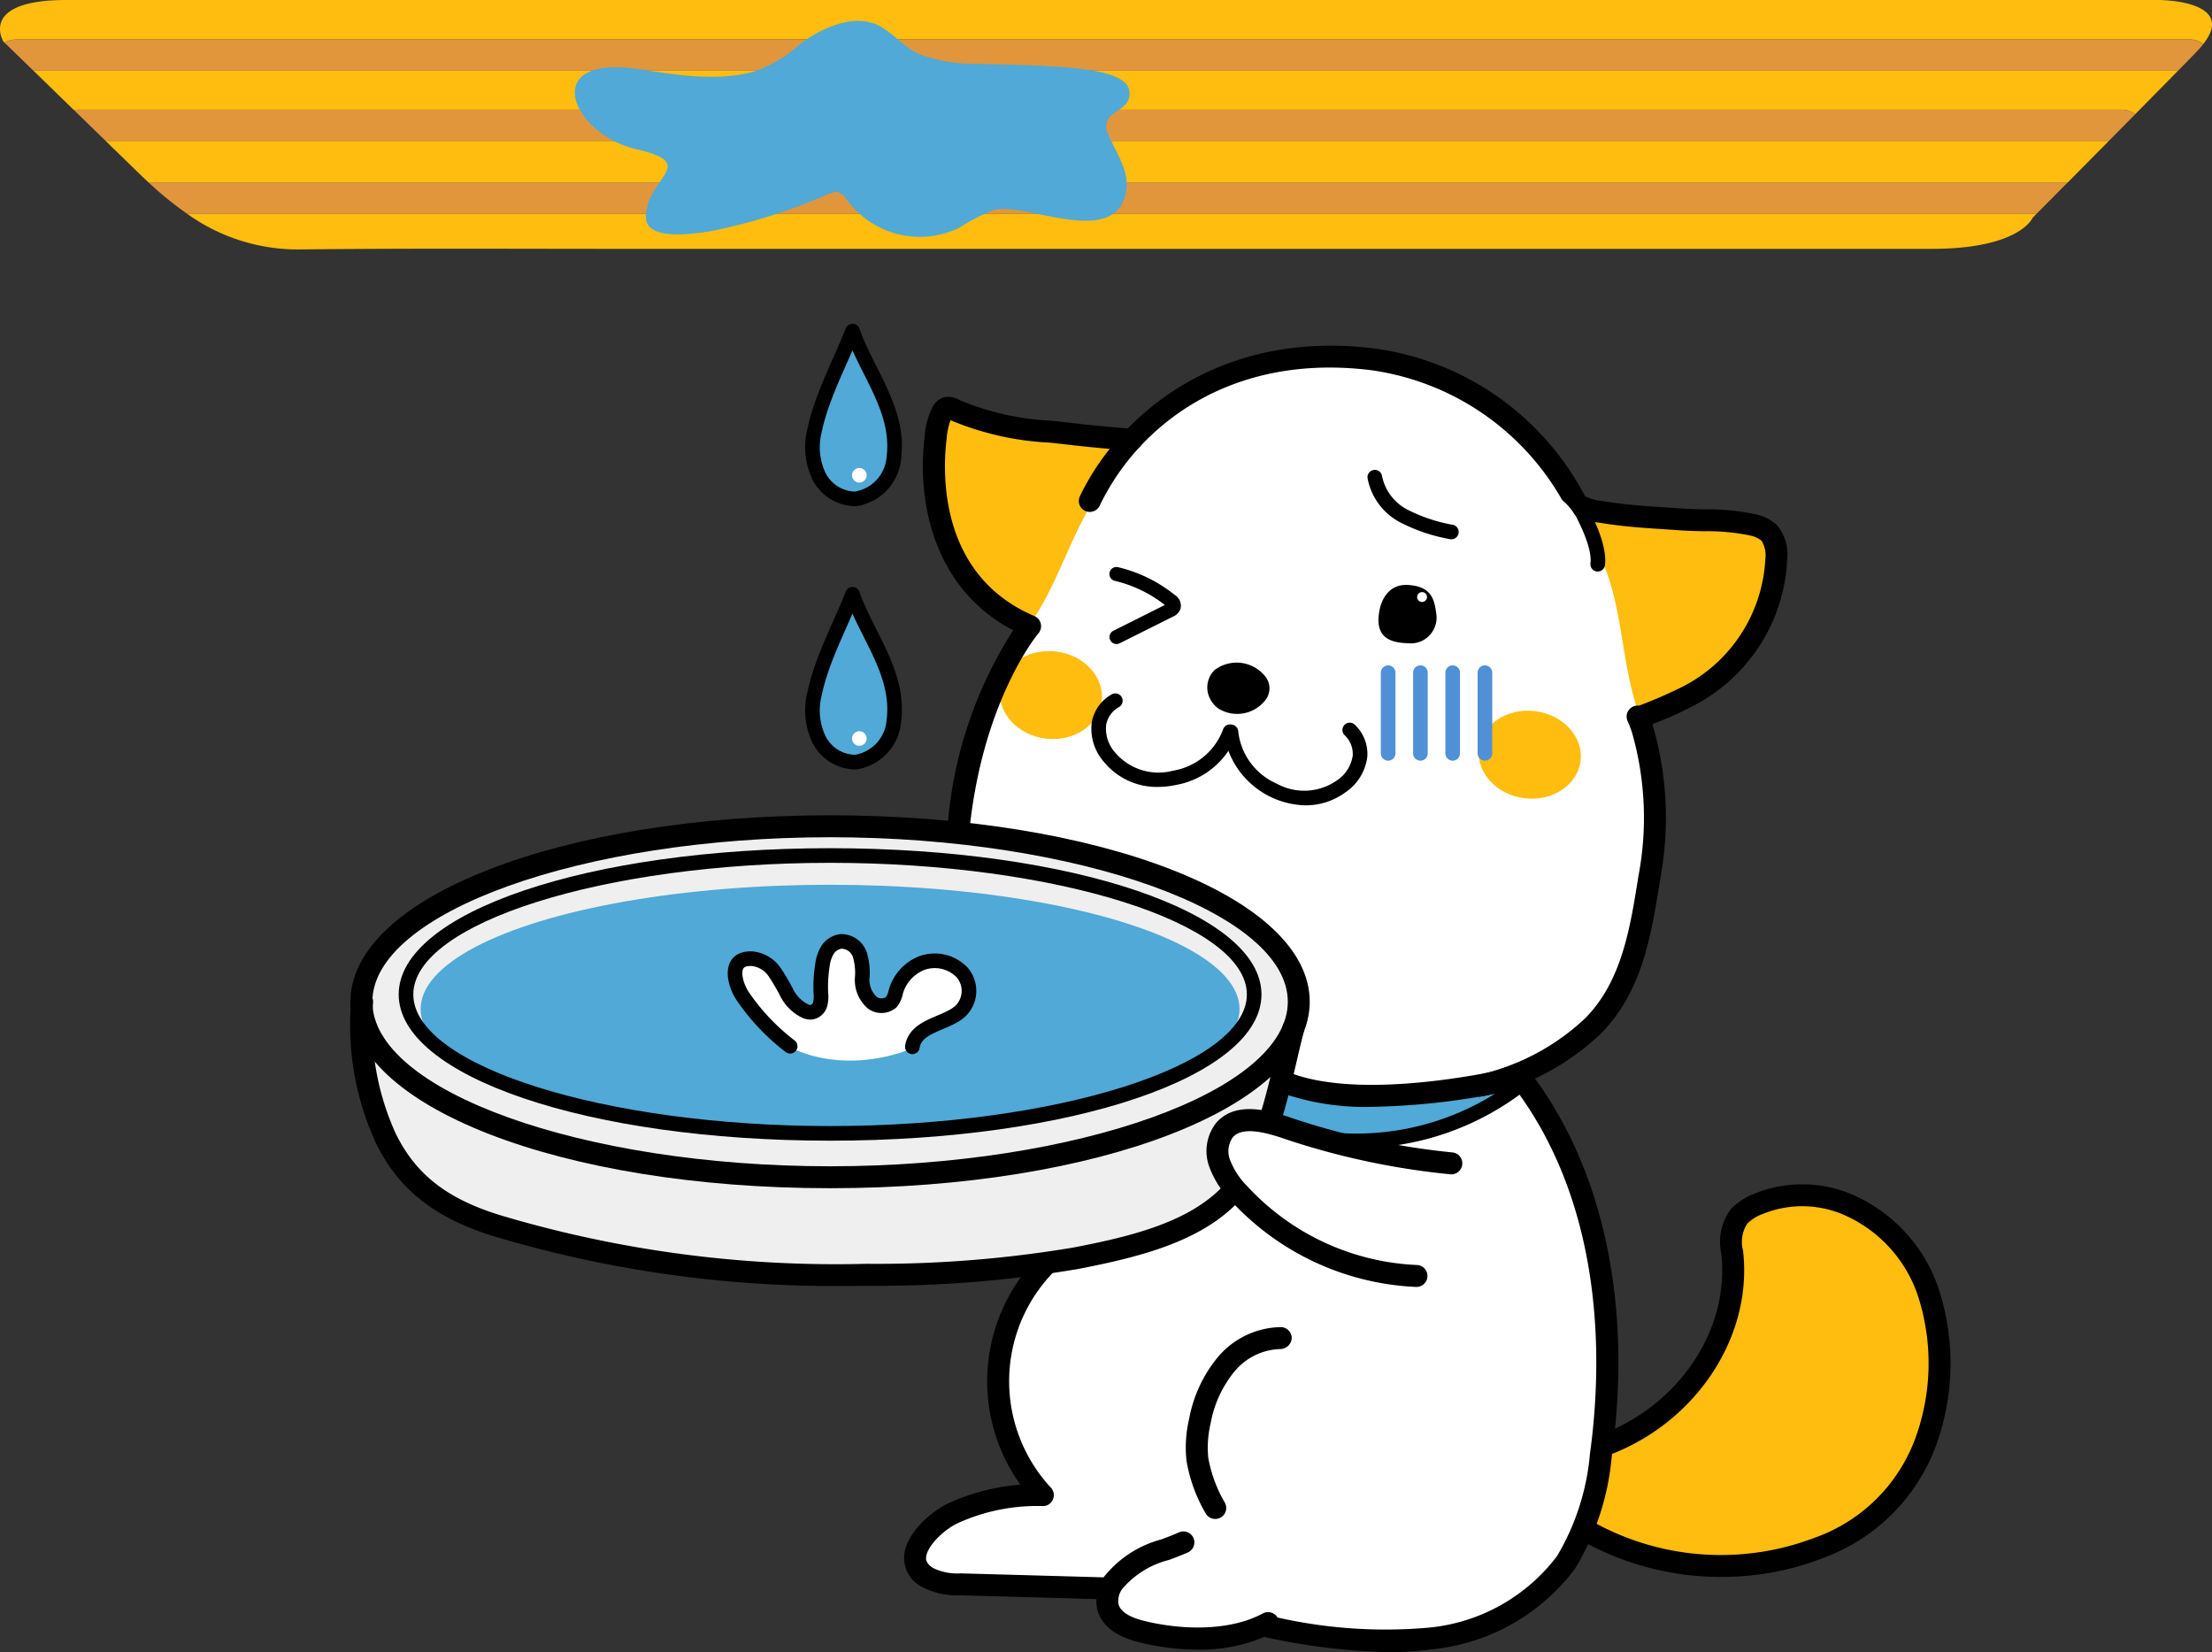
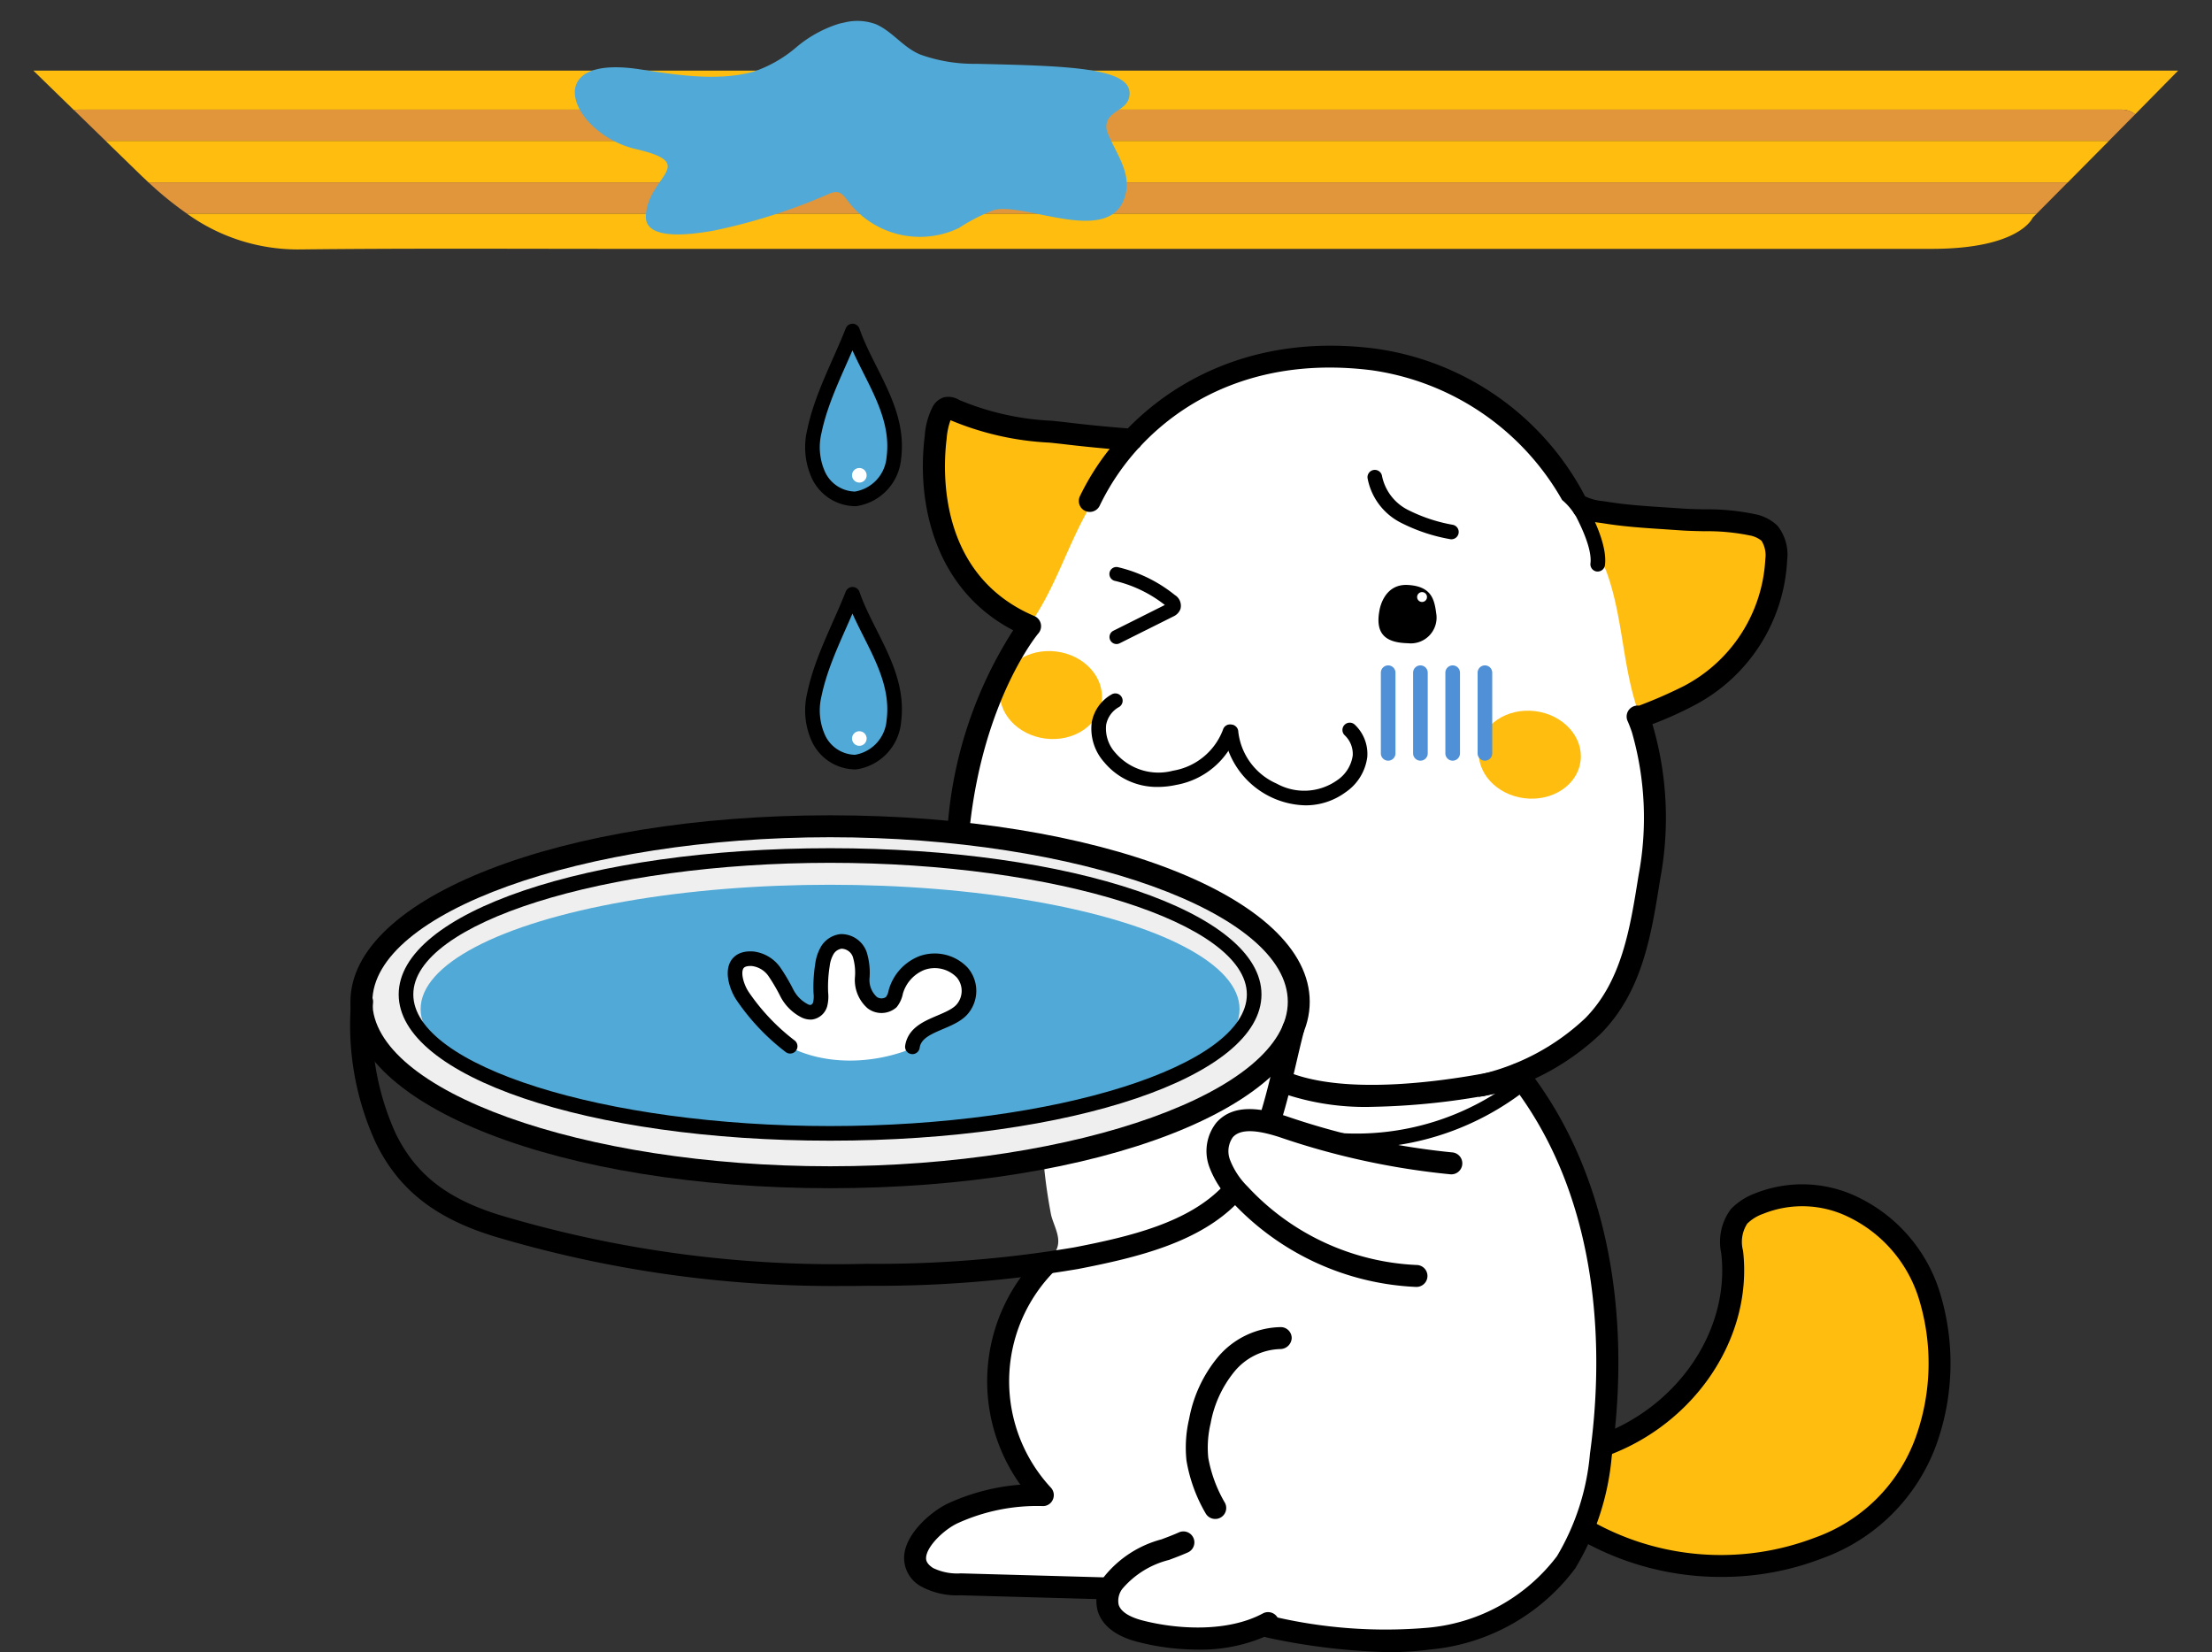
<svg xmlns="http://www.w3.org/2000/svg" id="レイヤー_1" data-name="レイヤー 1" viewBox="0 0 151.264 112.976">
  <rect x="0" y="0" width="151.264" height="112.976" fill="#333333" stroke="none" />
  <defs>
    <style>.cls-1{fill:#fff;}.cls-2{fill:#ffbd0f;}.cls-3{fill:#e1963b;}.cls-4{fill:#5090d6;}.cls-5{fill:#50a9d6;}.cls-6{fill:#efefef;}.cls-7,.cls-8{fill:none;stroke:#000;}.cls-7{stroke-linecap:round;stroke-linejoin:round;}.cls-8{stroke-miterlimit:10;}</style>
  </defs>
  <path class="cls-1" d="M120.956,37.485a3.376,3.376,0,0,0-2.269-1.249,51.229,51.229,0,0,0-8.3-1.224,3.512,3.512,0,0,1-1.924-.492,3.742,3.742,0,0,1-.853-1.087,19.166,19.166,0,0,0-12.139-8.481,20.914,20.914,0,0,0-14.684,2.366,25.358,25.358,0,0,1-4.054,2.2c-3.7,1.3-7.71-.222-11.48-1.3-.378-.108-.84-.192-1.117.087a1.133,1.133,0,0,0-.2.864,27.3,27.3,0,0,0,1.16,8.13,10.686,10.686,0,0,0,2.472,3.994c1.071,1.06,2.49,1.237,1.963,2.893-1.156,3.628-3.158,6.755-3.824,10.6a18.443,18.443,0,0,0-.084,5.871,5.648,5.648,0,0,1-1.206-.975,4.6,4.6,0,0,0-1.025-1.018,2.035,2.035,0,0,0-2.647,1.114,4.943,4.943,0,0,0-.061,3.168,19.957,19.957,0,0,0,4.559,8.783L59.8,71.2c-1.032-.1-2.246-.126-2.9.678a2.328,2.328,0,0,0-.059,2.46c.816,1.634,2.608,2.515,4.328,3.129a31.336,31.336,0,0,0,10.182,1.817,36.283,36.283,0,0,0,.528,3.8c.2.807.782,1.652.308,2.476a6.154,6.154,0,0,1-1.514,1.427,8.6,8.6,0,0,0-2.512,5.368c-.532,3.463-.043,7.337,2.4,9.847L65.241,104a5.1,5.1,0,0,0-2.362,1.312,1.754,1.754,0,0,0,.039,2.443,2.552,2.552,0,0,0,1.57.343l8.251,0a4.785,4.785,0,0,1,2.219.355,1.641,1.641,0,0,1,.925,1.862,11.683,11.683,0,0,0,8.524,1.279,19.323,19.323,0,0,1,2.1-.485,11.37,11.37,0,0,1,3.467.327c4.821.92,10.219,1.2,14.219-1.64a13.913,13.913,0,0,0,5.186-8.749,35.631,35.631,0,0,0,.106-10.38c-.4-4.127-.975-8.308-2.672-12.092a26.54,26.54,0,0,0-3.329-5.414,11.8,11.8,0,0,0,2.945-1.073,10.575,10.575,0,0,0,4.372-5.239,31.527,31.527,0,0,0,1.738-6.715,19.79,19.79,0,0,0,.4-7.392c-.331-1.65-.956-3.7.351-4.756a4.8,4.8,0,0,1,1.71-.7,9.045,9.045,0,0,0,6.268-8.247A2.9,2.9,0,0,0,120.956,37.485Z" />
  <path class="cls-2" d="M5.06,7.533A1.611,1.611,0,0,1,5.35,7.5H145.088a1.436,1.436,0,0,1,.918.316c1.04-1.052,2.056-2.084,2.943-2.989H2.28Z" />
  <path class="cls-2" d="M20.551,17.056c7.251-.081,14.522-.039,21.785-.039H132.1c6.033,0,6.9-2.128,6.9-2.128l.286-.287H12.774A12.989,12.989,0,0,0,20.551,17.056Z" />
-   <path class="cls-2" d="M149.76,2.7a1.438,1.438,0,0,1,.91.309C153.025,0,147.62,0,147.62,0H4.538C-1.5,0,.228,2.836.228,2.836l.087.085A1.464,1.464,0,0,1,1.09,2.7Z" />
  <path class="cls-2" d="M9.709,12.053c.149.143.3.283.449.422H141.4c.827-.833,1.8-1.815,2.818-2.844h-137Z" />
-   <path class="cls-3" d="M150.67,3.013a1.438,1.438,0,0,0-.91-.309H1.09a1.464,1.464,0,0,0-.775.217L2.28,4.831H148.949c.458-.468.884-.9,1.256-1.286A6.39,6.39,0,0,0,150.67,3.013Z" />
  <path class="cls-3" d="M145.088,7.5H5.35a1.611,1.611,0,0,0-.29.029l2.158,2.1h137c.59-.6,1.194-1.206,1.79-1.811A1.436,1.436,0,0,0,145.088,7.5Z" />
  <path class="cls-3" d="M12.774,14.6H139.286c.388-.39,1.147-1.154,2.112-2.127H10.158A23.252,23.252,0,0,0,12.774,14.6Z" />
  <ellipse class="cls-2" cx="71.865" cy="47.528" rx="3" ry="3.5" transform="translate(15.82 112.968) rotate(-82.901)" />
  <ellipse class="cls-2" cx="104.612" cy="51.606" rx="3" ry="3.5" transform="translate(40.473 149.038) rotate(-82.901)" />
  <path class="cls-2" d="M77.14,30.328c.015-.016.028-.034.043-.05l-.064-.011a.427.427,0,0,0-.226-.237,1.171,1.171,0,0,0-.577-.061c-.206.014-.411.045-.617.066l-8.547-1.4-2.7-.442c-.8,3.422-.1,7.026,1.049,10.348a5.489,5.489,0,0,0,1.453,2.514A6.9,6.9,0,0,0,68.8,42.119a15.211,15.211,0,0,0,1.3,1c2.232-2.86,3.039-6.607,5.137-9.567C75.542,33.1,77.339,31.159,77.14,30.328Z" />
  <path class="cls-2" d="M121.336,37.836c-.061-.3-.134-.607-.369-.446.026-.289.057-.578.063-.871l-.223-.018c-.023-.24-.528-.333-.74-.368q-1.975-.332-3.968-.554a5.261,5.261,0,0,0-1.189-.039c-.16.018-.348.076-.393.231a.254.254,0,0,0,.037.2l-4.314-.365c-.185-.07-.366-.148-.553-.21a1.085,1.085,0,0,0-.546-.079.409.409,0,0,0-.263.173l-.062-.005c.01.019.018.039.028.058-.38.743.813,3.021,1,3.517,1.231,3.313,1.086,7.07,2.463,10.32a14.407,14.407,0,0,0,1.428-.641,6.441,6.441,0,0,0,1.948-.573,5.371,5.371,0,0,0,1.932-2.048c.364-.572.709-1.162,1.038-1.761a.182.182,0,0,0,.1.079.263.263,0,0,0,.151-.017,1.943,1.943,0,0,0,.959-1.132l.832-1.773a9.658,9.658,0,0,0,.539-1.313A4.87,4.87,0,0,0,121.336,37.836Z" />
  <path class="cls-2" d="M132.613,95.5q-.15.468-.3.936a.566.566,0,0,0,.015.059Z" />
  <path class="cls-2" d="M132.831,93.349a.313.313,0,0,0-.147-.151.339.339,0,0,0-.235.026c-.061.023-.115.059-.174.083a10.008,10.008,0,0,0-.512-4.385,12.089,12.089,0,0,0-1.848-3.136c-1.485-1.913-3.465-3.679-5.87-3.913a11.072,11.072,0,0,0-3.781.512,3.39,3.39,0,0,0-1.894.95,2.912,2.912,0,0,0-.512,1.6c-.181,2.131.311,4.358-.407,6.372a10.425,10.425,0,0,1-2.58,3.605A13.932,13.932,0,0,1,109.4,98.8a5.357,5.357,0,0,1-.019,1.856,15.42,15.42,0,0,1-.55,2.146.463.463,0,0,1-.305.315,14.945,14.945,0,0,1-.595,1.6,3.439,3.439,0,0,0,1.323.853,26.06,26.06,0,0,0,5.28,1.207,12.471,12.471,0,0,0,4.181.167,10.322,10.322,0,0,0,1.546-.443,3.2,3.2,0,0,0,.724-.03l3.606-.532a2.829,2.829,0,0,0,2.1-1.1.689.689,0,0,0,.064-.53,6.6,6.6,0,0,0,1.557-1.1,6.489,6.489,0,0,0,.792-.959,2.21,2.21,0,0,0,.781-.5,8.424,8.424,0,0,0,1.909-3.7q.26-.81.517-1.621a1.048,1.048,0,0,1,.125-.784c.139-.258.331-.486.456-.752A1.7,1.7,0,0,0,132.831,93.349Z" />
  <path class="cls-4" d="M94.927,52.015a.5.5,0,0,1-.5-.5V46a.5.5,0,0,1,1,0v5.515A.5.5,0,0,1,94.927,52.015Z" />
  <path class="cls-4" d="M97.133,52.015a.5.5,0,0,1-.5-.5V46a.5.5,0,1,1,1,0v5.515A.5.5,0,0,1,97.133,52.015Z" />
  <path class="cls-4" d="M99.339,52.015a.5.5,0,0,1-.5-.5V46a.5.5,0,0,1,1,0v5.515A.5.5,0,0,1,99.339,52.015Z" />
  <path class="cls-4" d="M101.544,52.015a.5.5,0,0,1-.5-.5V46a.5.5,0,1,1,1,0v5.515A.5.5,0,0,1,101.544,52.015Z" />
  <path class="cls-5" d="M54.46,3.227a8.384,8.384,0,0,1,2.9-1.6c.128-.033.258-.063.388-.089a3.651,3.651,0,0,1,2.146.117c1.141.494,1.868,1.6,3.048,2.078a10.859,10.859,0,0,0,3.792.63c6.18.143,10.594.245,10.511,2.064C77.2,7.482,76.069,7.476,75.717,8.29a1.1,1.1,0,0,0,.045.835c.507,1.265,1.52,2.557,1.241,4-.761,3.928-6.829.671-9.022,1.235a12.331,12.331,0,0,0-2.4,1.226,6.172,6.172,0,0,1-7.573-1.806c-.208-.287-.441-.624-.8-.648a1.176,1.176,0,0,0-.493.113,39.83,39.83,0,0,1-7.981,2.54c-1.019.163-4.652.812-4.568-1.021.126-2.728,3.7-3.557-.674-4.568s-6.77-6.531.251-5.458c2.483.38,5.273.846,7.776.167A8.87,8.87,0,0,0,54.46,3.227Z" />
-   <path class="cls-6" d="M83.788,79.932a2.3,2.3,0,0,1-.125-1.986,1.857,1.857,0,0,1,1.556-1.1,3.469,3.469,0,0,1,.914.073c.233.04.468.069.7.114a4,4,0,0,1,.549.152A23.457,23.457,0,0,0,87.9,72.1c-.728.078-1.47,1.125-2.049,1.57a19.155,19.155,0,0,1-2.788,1.741c-6.834,3.587-14.735,4.565-22.451,4.735a11.842,11.842,0,0,0-2.464.241,1.115,1.115,0,0,0-.336-.049,68.833,68.833,0,0,1-10.041-.686c-3.749-.534-7.446-1.376-11.138-2.218a28.631,28.631,0,0,1-3.175-.853,25.244,25.244,0,0,1-6.683-3.943c-.8-.607-1.39-1.407-2.131-2.032-.176,2.855,1.331,6.149,2.765,8.533a9.035,9.035,0,0,0,1.671,2.143,10.882,10.882,0,0,0,4.467,2.031,152.8,152.8,0,0,0,17.91,3.8,24.28,24.28,0,0,0,6.6.335.764.764,0,0,0,.359-.11.617.617,0,0,0,.2-.325c.2-.028.409-.057.613-.082,4.04-.509,8.159,0,12.194-.543a47.024,47.024,0,0,0,8.262-2.157,14.247,14.247,0,0,0,2.536-1.014,10.436,10.436,0,0,0,2.487-2.06A4.483,4.483,0,0,1,83.788,79.932Z" />
  <path class="cls-5" d="M58.3,22.637c-.889,2.262-2.106,4.444-2.608,6.841a4.624,4.624,0,0,0,.3,3.057A2.815,2.815,0,0,0,58.5,34.114,3.1,3.1,0,0,0,61.125,31.3C61.541,28.068,59.3,25.5,58.3,22.637Z" />
  <path class="cls-5" d="M58.3,40.637c-.889,2.262-2.106,4.444-2.608,6.841a4.624,4.624,0,0,0,.3,3.057A2.815,2.815,0,0,0,58.5,52.114,3.1,3.1,0,0,0,61.125,49.3C61.541,46.068,59.3,43.5,58.3,40.637Z" />
  <path class="cls-6" d="M87.762,65.44a8.281,8.281,0,0,0-1.409-1.75,13.845,13.845,0,0,0-3.676-2.358l-.083-.041c-.158-.073-.314-.148-.473-.218a30.358,30.358,0,0,0-4.5-1.745,45.018,45.018,0,0,0-12.114-2.572,3.332,3.332,0,0,0-1.16.085c-2.432-.221-4.969-.341-7.583-.341q-2.642,0-5.17.158a4.185,4.185,0,0,0-1.622.093.189.189,0,0,0,.009.021C35.538,57.937,24.712,62.744,24.712,68.5c0,6.627,14.35,12,32.052,12,12.983,0,24.151-2.891,29.188-7.047.051-.029.1-.053.154-.084a5.434,5.434,0,0,0,1.419-1.105,3.481,3.481,0,0,0,.691-1.456l.015-.026a3.461,3.461,0,0,0,.16-.337,4.822,4.822,0,0,0,.426-1.945A5.3,5.3,0,0,0,87.762,65.44Z" />
  <ellipse class="cls-5" cx="56.764" cy="69" rx="28" ry="8.5" />
-   <path class="cls-5" d="M98.788,76.852a24.675,24.675,0,0,1-4.178.874,13.126,13.126,0,0,1-2.183.2,13.211,13.211,0,0,1-4.569-1.229c-.383-.155-.823-.377-.88-.787a1.193,1.193,0,0,1,.119-.585l.3-.767a.411.411,0,0,1,.556-.3c4.273.5,8.738,1.09,12.773-.4a4.042,4.042,0,0,1,1.834-.411c.386.047,1.15.433,1.013.925-.1.366-1.013.694-1.308.861A19.812,19.812,0,0,1,98.788,76.852Z" />
  <path class="cls-1" d="M50.314,66.469a.863.863,0,0,1,.259-.759.8.8,0,0,1,.459-.109,2.7,2.7,0,0,1,2.3,1.327c.18.313.3.662.5.96a1.985,1.985,0,0,0,1.955.815,3.13,3.13,0,0,0,.346-2.229c-.035-.772.192-1.728.942-1.916a1.217,1.217,0,0,1,1.143.4,2.388,2.388,0,0,1,.531,1.136c.177.812.2,1.781.88,2.262a1.3,1.3,0,0,0,1.8-.405c.175-.313.21-.69.4-1a2.256,2.256,0,0,1,1.918-.753,3.555,3.555,0,0,1,1.368.126,1.848,1.848,0,0,1,.693,3.028c-.83.852-2.328.782-3.1,1.689a4.159,4.159,0,0,1-.55.67,1.769,1.769,0,0,1-.547.256C58,73.136,53.6,72.562,51.3,69.275A5.2,5.2,0,0,1,50.314,66.469Z" />
  <circle class="cls-1" cx="58.764" cy="50.5" r="0.5" />
  <circle class="cls-1" cx="58.764" cy="32.5" r="0.5" />
  <path d="M94.329,41.762S94.578,39.9,96.282,40,98.1,41.1,98.23,42.06a1.763,1.763,0,0,1-1.951,1.924C94.957,43.95,94,43.519,94.329,41.762Z" />
  <circle class="cls-1" cx="97.245" cy="40.825" r="0.338" />
  <path d="M76.389,44.038a.48.48,0,0,1-.254-.907l3.521-1.762a8.8,8.8,0,0,0-3.412-1.648.48.48,0,1,1,.221-.934,9.737,9.737,0,0,1,3.874,1.9.861.861,0,0,1,.387.95.908.908,0,0,1-.509.525l-3.652,1.827A.489.489,0,0,1,76.389,44.038Z" />
  <path d="M79.193,53.811a4.679,4.679,0,0,1-3.685-1.692,3.445,3.445,0,0,1-.852-2.718,2.75,2.75,0,0,1,1.354-1.913.5.5,0,0,1,.521.854,1.758,1.758,0,0,0-.889,1.223,2.454,2.454,0,0,0,.635,1.915,3.88,3.88,0,0,0,3.938,1.22,4.421,4.421,0,0,0,3.415-2.8.5.5,0,0,1,.618-.344.5.5,0,0,1,.345.618,5.442,5.442,0,0,1-4.171,3.5A5.973,5.973,0,0,1,79.193,53.811Z" />
  <path d="M89.271,55.069a5.78,5.78,0,0,1-5.593-5.006.5.5,0,0,1,1-.029,4.424,4.424,0,0,0,2.626,3.55,3.892,3.892,0,0,0,4.116-.218,2.457,2.457,0,0,0,1.084-1.7,1.756,1.756,0,0,0-.561-1.4.5.5,0,0,1,.715-.7,2.746,2.746,0,0,1,.842,2.187,3.437,3.437,0,0,1-1.492,2.426A4.6,4.6,0,0,1,89.271,55.069Z" />
  <path d="M112.675,48.691h0Z" />
  <path d="M112.674,48.689h0Z" />
  <path d="M112.673,48.688h0Z" />
  <path d="M112.672,48.687h0Z" />
  <path d="M112.672,48.685h0Z" />
  <path d="M112.671,48.683h0Z" />
-   <path d="M112.67,48.681h0Z" />
+   <path d="M112.67,48.681Z" />
  <path d="M112.669,48.68h0Z" />
  <path d="M112.668,48.678h0Z" />
  <path d="M112.668,48.676h0Z" />
  <path d="M109.258,39.08a.444.444,0,0,1-.063,0,.5.5,0,0,1-.434-.557c.183-1.472-1.631-4.454-2.345-5.478a.5.5,0,1,1,.82-.572c.285.409,2.78,4.059,2.517,6.173A.5.5,0,0,1,109.258,39.08Z" />
-   <path d="M82.749,47.785a1.678,1.678,0,0,1,.294-1.956,2.5,2.5,0,0,1,3.446.382,1.307,1.307,0,0,1,0,1.716,2.446,2.446,0,0,1-3.131.55A1.876,1.876,0,0,1,82.749,47.785Z" />
  <path d="M132.606,88.224a10.755,10.755,0,0,0-5.572-6.371,8.7,8.7,0,0,0-7.025-.246,4.454,4.454,0,0,0-1.637,1.062,3.732,3.732,0,0,0-.667,3.03c.613,5.29-3,10.553-8.454,12.48a.57.57,0,0,1-.006.143c-.106.5-.224,1-.333,1.5a.754.754,0,0,0,.236-.022c6.445-1.968,10.763-8.107,10.047-14.28a2.3,2.3,0,0,1,.286-1.846A2.926,2.926,0,0,1,120.572,83a7.161,7.161,0,0,1,5.825.213,9.241,9.241,0,0,1,4.782,5.47,14.973,14.973,0,0,1-.187,9.627,11.366,11.366,0,0,1-6.891,6.838,18,18,0,0,1-15.464-1.252.331.331,0,0,0-.041-.014,6.055,6.055,0,0,1-.334.929c-.07.157-.143.313-.215.47a19.4,19.4,0,0,0,9.671,2.549,18.985,18.985,0,0,0,6.932-1.286,12.968,12.968,0,0,0,7.752-7.723A16.466,16.466,0,0,0,132.606,88.224Z" />
  <path d="M99.254,36.877a.473.473,0,0,1-.111-.013,11.918,11.918,0,0,1-3.387-1.142A4.29,4.29,0,0,1,93.519,32.7a.5.5,0,0,1,.991-.138,3.35,3.35,0,0,0,1.747,2.293,11.045,11.045,0,0,0,3.107,1.034.5.5,0,0,1-.11.987Z" />
  <path d="M94.978,112.976a43.93,43.93,0,0,1-8.338-1,.75.75,0,0,1,.286-1.472,33.57,33.57,0,0,0,10.712.8,12.47,12.47,0,0,0,8.832-4.892,16.431,16.431,0,0,0,2.257-7.009c.813-5.876,1.176-17-5.511-25.476a.75.75,0,1,1,1.177-.93c5.212,6.606,7.279,16.058,5.821,26.611a17.79,17.79,0,0,1-2.5,7.648,13.954,13.954,0,0,1-9.876,5.534A21.859,21.859,0,0,1,94.978,112.976Z" />
  <path d="M83.1,103.866a.749.749,0,0,1-.664-.4,10.621,10.621,0,0,1-1.3-3.591,8.533,8.533,0,0,1,.182-2.857,9.223,9.223,0,0,1,1.949-4.2,5.742,5.742,0,0,1,4.326-2.07.75.75,0,0,1,.738.762.788.788,0,0,1-.762.738A4.214,4.214,0,0,0,84.4,93.805a7.763,7.763,0,0,0-1.613,3.525,7.122,7.122,0,0,0-.161,2.359,9.351,9.351,0,0,0,1.141,3.078.749.749,0,0,1-.314,1.012A.731.731,0,0,1,83.1,103.866Z" />
  <path d="M81.88,112.8a16.523,16.523,0,0,1-4.07-.525c-1.907-.485-2.549-1.433-2.753-2.144a2.807,2.807,0,0,1,.456-2.33,7.464,7.464,0,0,1,3.907-2.538c.408-.153.814-.305,1.2-.479a.75.75,0,1,1,.611,1.371c-.418.186-.852.349-1.29.513a6.145,6.145,0,0,0-3.191,1.976,1.348,1.348,0,0,0-.255,1.075c.173.6,1.01.931,1.682,1.1,2.378.605,5.779.8,8.183-.493a.75.75,0,1,1,.709,1.322A11.088,11.088,0,0,1,81.88,112.8Z" />
  <path d="M75.434,107.858l-9.724-.271a3.79,3.79,0,0,1-1.9-.365c-.508-.326-.488-.609-.479-.73.055-.773,1.239-1.917,2.185-2.347a13.1,13.1,0,0,1,5.778-1.16.727.727,0,0,0,.7-.437.75.75,0,0,0-.129-.82,10.7,10.7,0,0,1,.774-15.31.738.738,0,0,0,.242-.591c-.6,0-1.21.026-1.815.035a12.148,12.148,0,0,0-1.291,15.66,14.533,14.533,0,0,0-4.888,1.257c-1.168.533-2.948,2.048-3.057,3.607a2.222,2.222,0,0,0,1.168,2.1,5.133,5.133,0,0,0,2.667.6l9.724.271h.022a.75.75,0,0,0,.021-1.5Z" />
  <path d="M96.852,88h-.023A18.3,18.3,0,0,1,84.2,82.134,6.589,6.589,0,0,1,82.7,79.8a3.127,3.127,0,0,1,.476-3.029c1.2-1.366,3.165-.963,4.746-.461A50.125,50.125,0,0,0,99.3,78.8a.75.75,0,1,1-.108,1.5,51.464,51.464,0,0,1-11.726-2.553c-1.057-.336-2.535-.7-3.163.02a1.656,1.656,0,0,0-.179,1.572,5.213,5.213,0,0,0,1.183,1.79A16.768,16.768,0,0,0,96.876,86.5a.75.75,0,0,1-.024,1.5Z" />
  <path class="cls-7" d="M58.3,22.637c-.889,2.262-2.106,4.444-2.608,6.841a4.624,4.624,0,0,0,.3,3.057A2.815,2.815,0,0,0,58.5,34.114,3.1,3.1,0,0,0,61.125,31.3C61.541,28.068,59.3,25.5,58.3,22.637Z" />
  <path class="cls-7" d="M58.3,40.637c-.889,2.262-2.106,4.444-2.608,6.841a4.624,4.624,0,0,0,.3,3.057A2.815,2.815,0,0,0,58.5,52.114,3.1,3.1,0,0,0,61.125,49.3C61.541,46.068,59.3,43.5,58.3,40.637Z" />
  <path d="M56.764,78c-16.542,0-29.5-4.393-29.5-10s12.958-10,29.5-10,29.5,4.393,29.5,10S73.306,78,56.764,78Zm0-19c-15.448,0-28.5,4.121-28.5,9s13.052,9,28.5,9,28.5-4.121,28.5-9S72.213,59,56.764,59Z" />
  <path d="M56.764,81.25c-18.394,0-32.8-5.6-32.8-12.75s14.408-12.75,32.8-12.75,32.8,5.6,32.8,12.75S75.159,81.25,56.764,81.25Zm0-24c-16.967,0-31.3,5.152-31.3,11.25S39.8,79.75,56.764,79.75s31.3-5.152,31.3-11.25S73.732,57.25,56.764,57.25Z" />
  <path d="M83.659,81.081c-2.353,2.5-6.309,3.463-10.223,4.219a81.216,81.216,0,0,1-14.171,1.119,80.169,80.169,0,0,1-25.091-3.333c-3.632-1.126-5.762-2.8-7.124-5.595a18.026,18.026,0,0,1-1.537-8.941.75.75,0,0,0-.7-.8.742.742,0,0,0-.8.7,19.28,19.28,0,0,0,1.686,9.7c1.54,3.163,4.016,5.128,8.028,6.373a80.971,80.971,0,0,0,23.978,3.412c.524,0,1.053,0,1.581-.013a82.449,82.449,0,0,0,14.432-1.147c4.12-.8,8.292-1.825,10.936-4.561A3.149,3.149,0,0,1,83.659,81.081Z" />
  <path d="M88.625,69.628a.744.744,0,0,0-.914.537c-.191.733-.365,1.477-.538,2.222-.321,1.373-.652,2.77-1.092,4.118a2.8,2.8,0,0,1,1.48.306c.431-1.349.756-2.728,1.073-4.083.171-.734.341-1.465.528-2.186A.75.75,0,0,0,88.625,69.628Z" />
  <path d="M121.545,35.945a3.052,3.052,0,0,0-1.555-.79,15.747,15.747,0,0,0-3.424-.326c-.515-.011-1.032-.02-1.55-.058l-1.1-.073c-1.327-.086-2.7-.175-4.022-.39l-.269-.041a3.508,3.508,0,0,1-1.231-.328A19.13,19.13,0,0,0,93.963,23.827c-7.612-.949-13.268,1.811-16.84,5.466-1.313-.1-2.684-.232-4.082-.4-.361-.042-.731-.081-1.108-.122a18.5,18.5,0,0,1-6.337-1.42,1.4,1.4,0,0,0-1.062-.179,1.323,1.323,0,0,0-.759.65,5.124,5.124,0,0,0-.539,2c-.584,4.689.735,10.509,6.048,13.276a28.834,28.834,0,0,0-4.473,13.318,6.346,6.346,0,0,1,1.5.191c.938-8.79,4.656-13.257,4.7-13.3a.752.752,0,0,0-.275-1.18c-6.622-2.817-6.271-9.984-6-12.137A4.657,4.657,0,0,1,65,28.734a19.959,19.959,0,0,0,6.773,1.533c.372.039.738.078,1.093.12,1.023.12,2.033.223,3.018.309a17.1,17.1,0,0,0-2.037,3.236.75.75,0,0,0,1.354.646,16.3,16.3,0,0,1,2.645-3.919.75.75,0,0,0,.174-.186c3.289-3.5,8.543-6.056,15.756-5.158a17.851,17.851,0,0,1,13.047,8.875,4.074,4.074,0,0,1,.745.818,1.422,1.422,0,0,1,.079.131c.018.02.039.038.056.06s.023.034.036.05a4.654,4.654,0,0,0,1.67.5l.242.036c1.395.228,2.8.318,4.167.406l1.09.074c.544.039,1.086.049,1.627.061a14.4,14.4,0,0,1,3.1.284,1.76,1.76,0,0,1,.822.366,1.873,1.873,0,0,1,.262,1.25,10.4,10.4,0,0,1-5.6,8.7,31.641,31.641,0,0,1-3.039,1.327.733.733,0,0,0-.4.059.749.749,0,0,0-.381.989c.113.255.212.515.3.78a21.186,21.186,0,0,1,.453,9.765l-.028.173c-.559,3.495-1.136,7.108-3.637,9.622a15.569,15.569,0,0,1-6.841,3.751c-.444.128-.916.223-1.378.33.057.084.1.174.165.255.225.283.466.554.688.839a.618.618,0,0,1,.1.186c.112-.016.223-.031.334-.044.171-.04.344-.078.509-.125a17.03,17.03,0,0,0,7.488-4.134c2.843-2.857,3.459-6.714,4.055-10.443l.028-.174a22.656,22.656,0,0,0-.514-10.484c-.009-.027-.017-.053-.027-.079a24.507,24.507,0,0,0,2.844-1.277,11.878,11.878,0,0,0,6.375-9.957A3.144,3.144,0,0,0,121.545,35.945Z" />
  <path d="M93.858,75.685a17.367,17.367,0,0,1-6.317-.983l.56-1.39c5.429,2.184,15.852-.428,15.956-.454l.372,1.454A48.591,48.591,0,0,1,93.858,75.685Z" />
  <path class="cls-7" d="M54.033,71.542a14.756,14.756,0,0,1-3.244-3.423c-.551-.811-1.069-2.67.673-2.56a2.128,2.128,0,0,1,1.483.876,12.873,12.873,0,0,1,.864,1.469,2.807,2.807,0,0,0,1.21,1.213.912.912,0,0,0,.461.1.748.748,0,0,0,.6-.526,2.21,2.21,0,0,0,.052-.8,9.364,9.364,0,0,1,.107-1.877,2.651,2.651,0,0,1,.34-1.041,1.275,1.275,0,0,1,.943-.6,1.345,1.345,0,0,1,1.267.882,4.253,4.253,0,0,1,.178,1.55,2.067,2.067,0,0,0,.672,1.749,1.053,1.053,0,0,0,1.31-.026,1.619,1.619,0,0,0,.307-.7,2.994,2.994,0,0,1,1.788-1.977,2.6,2.6,0,0,1,2.759.656,1.929,1.929,0,0,1-.069,2.574c-.936.946-3.121.994-3.341,2.5" />
  <path class="cls-8" d="M104.264,73.954a18.353,18.353,0,0,1-13,4" />
</svg>